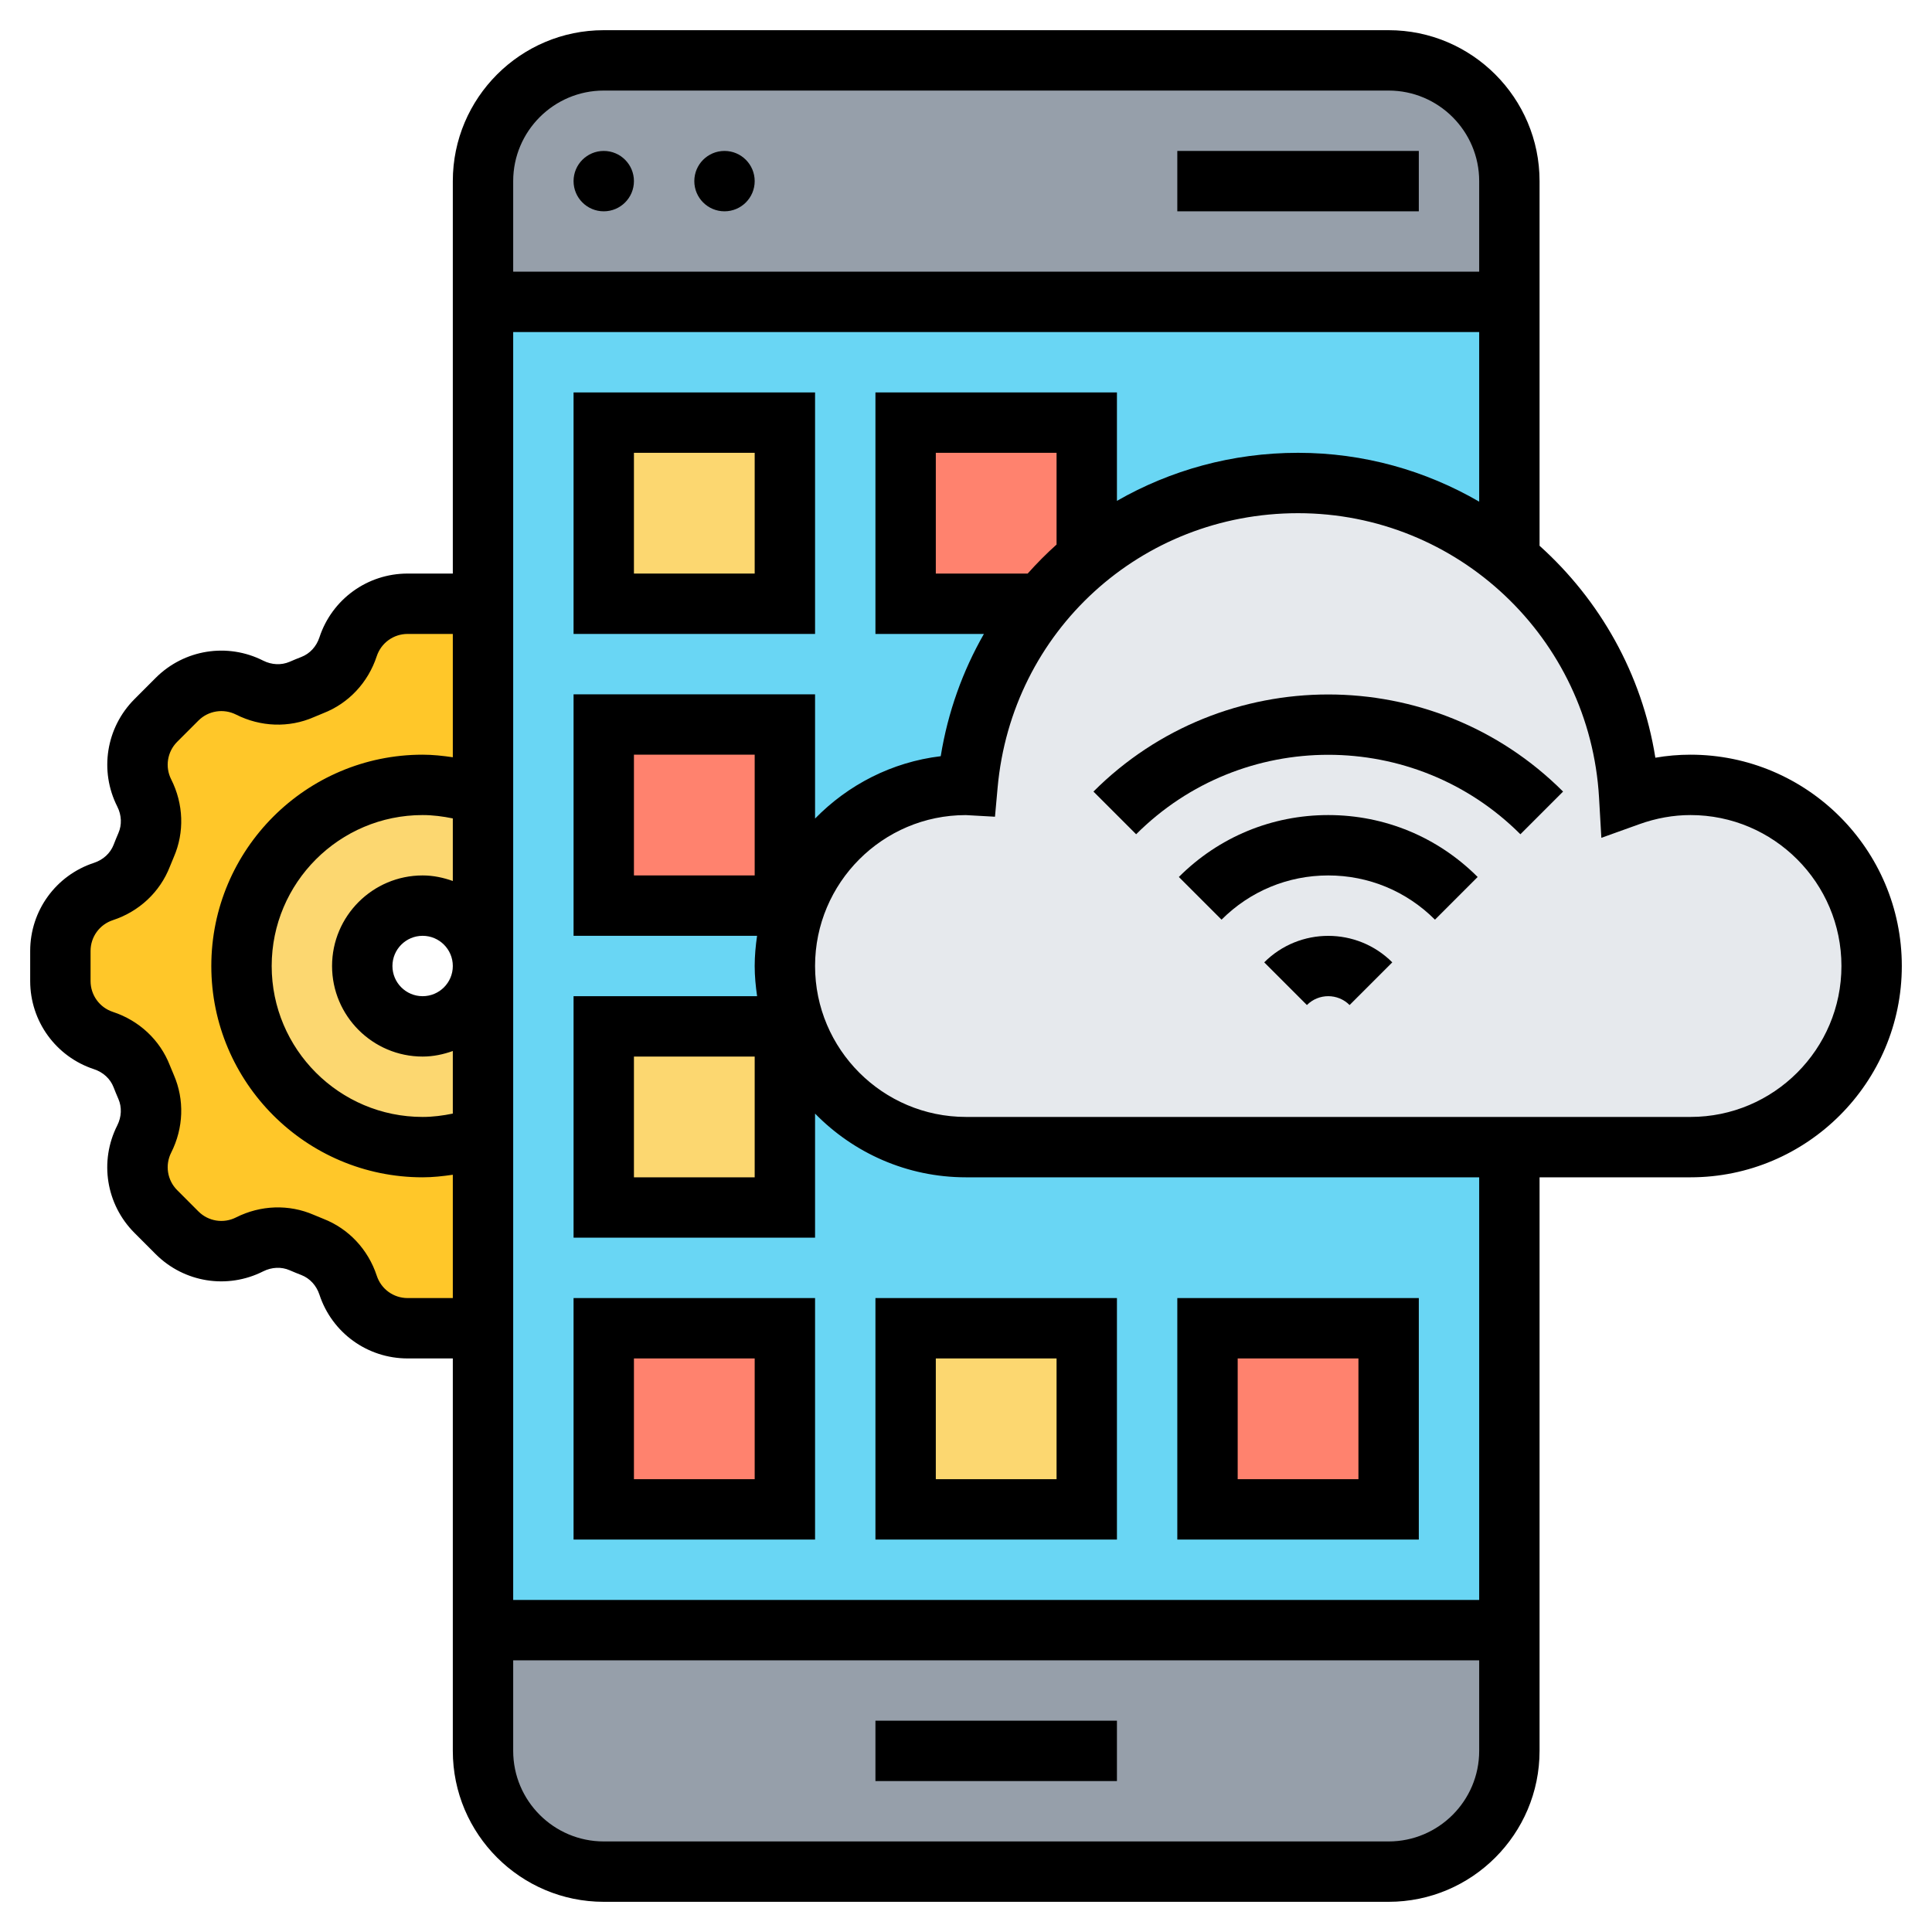
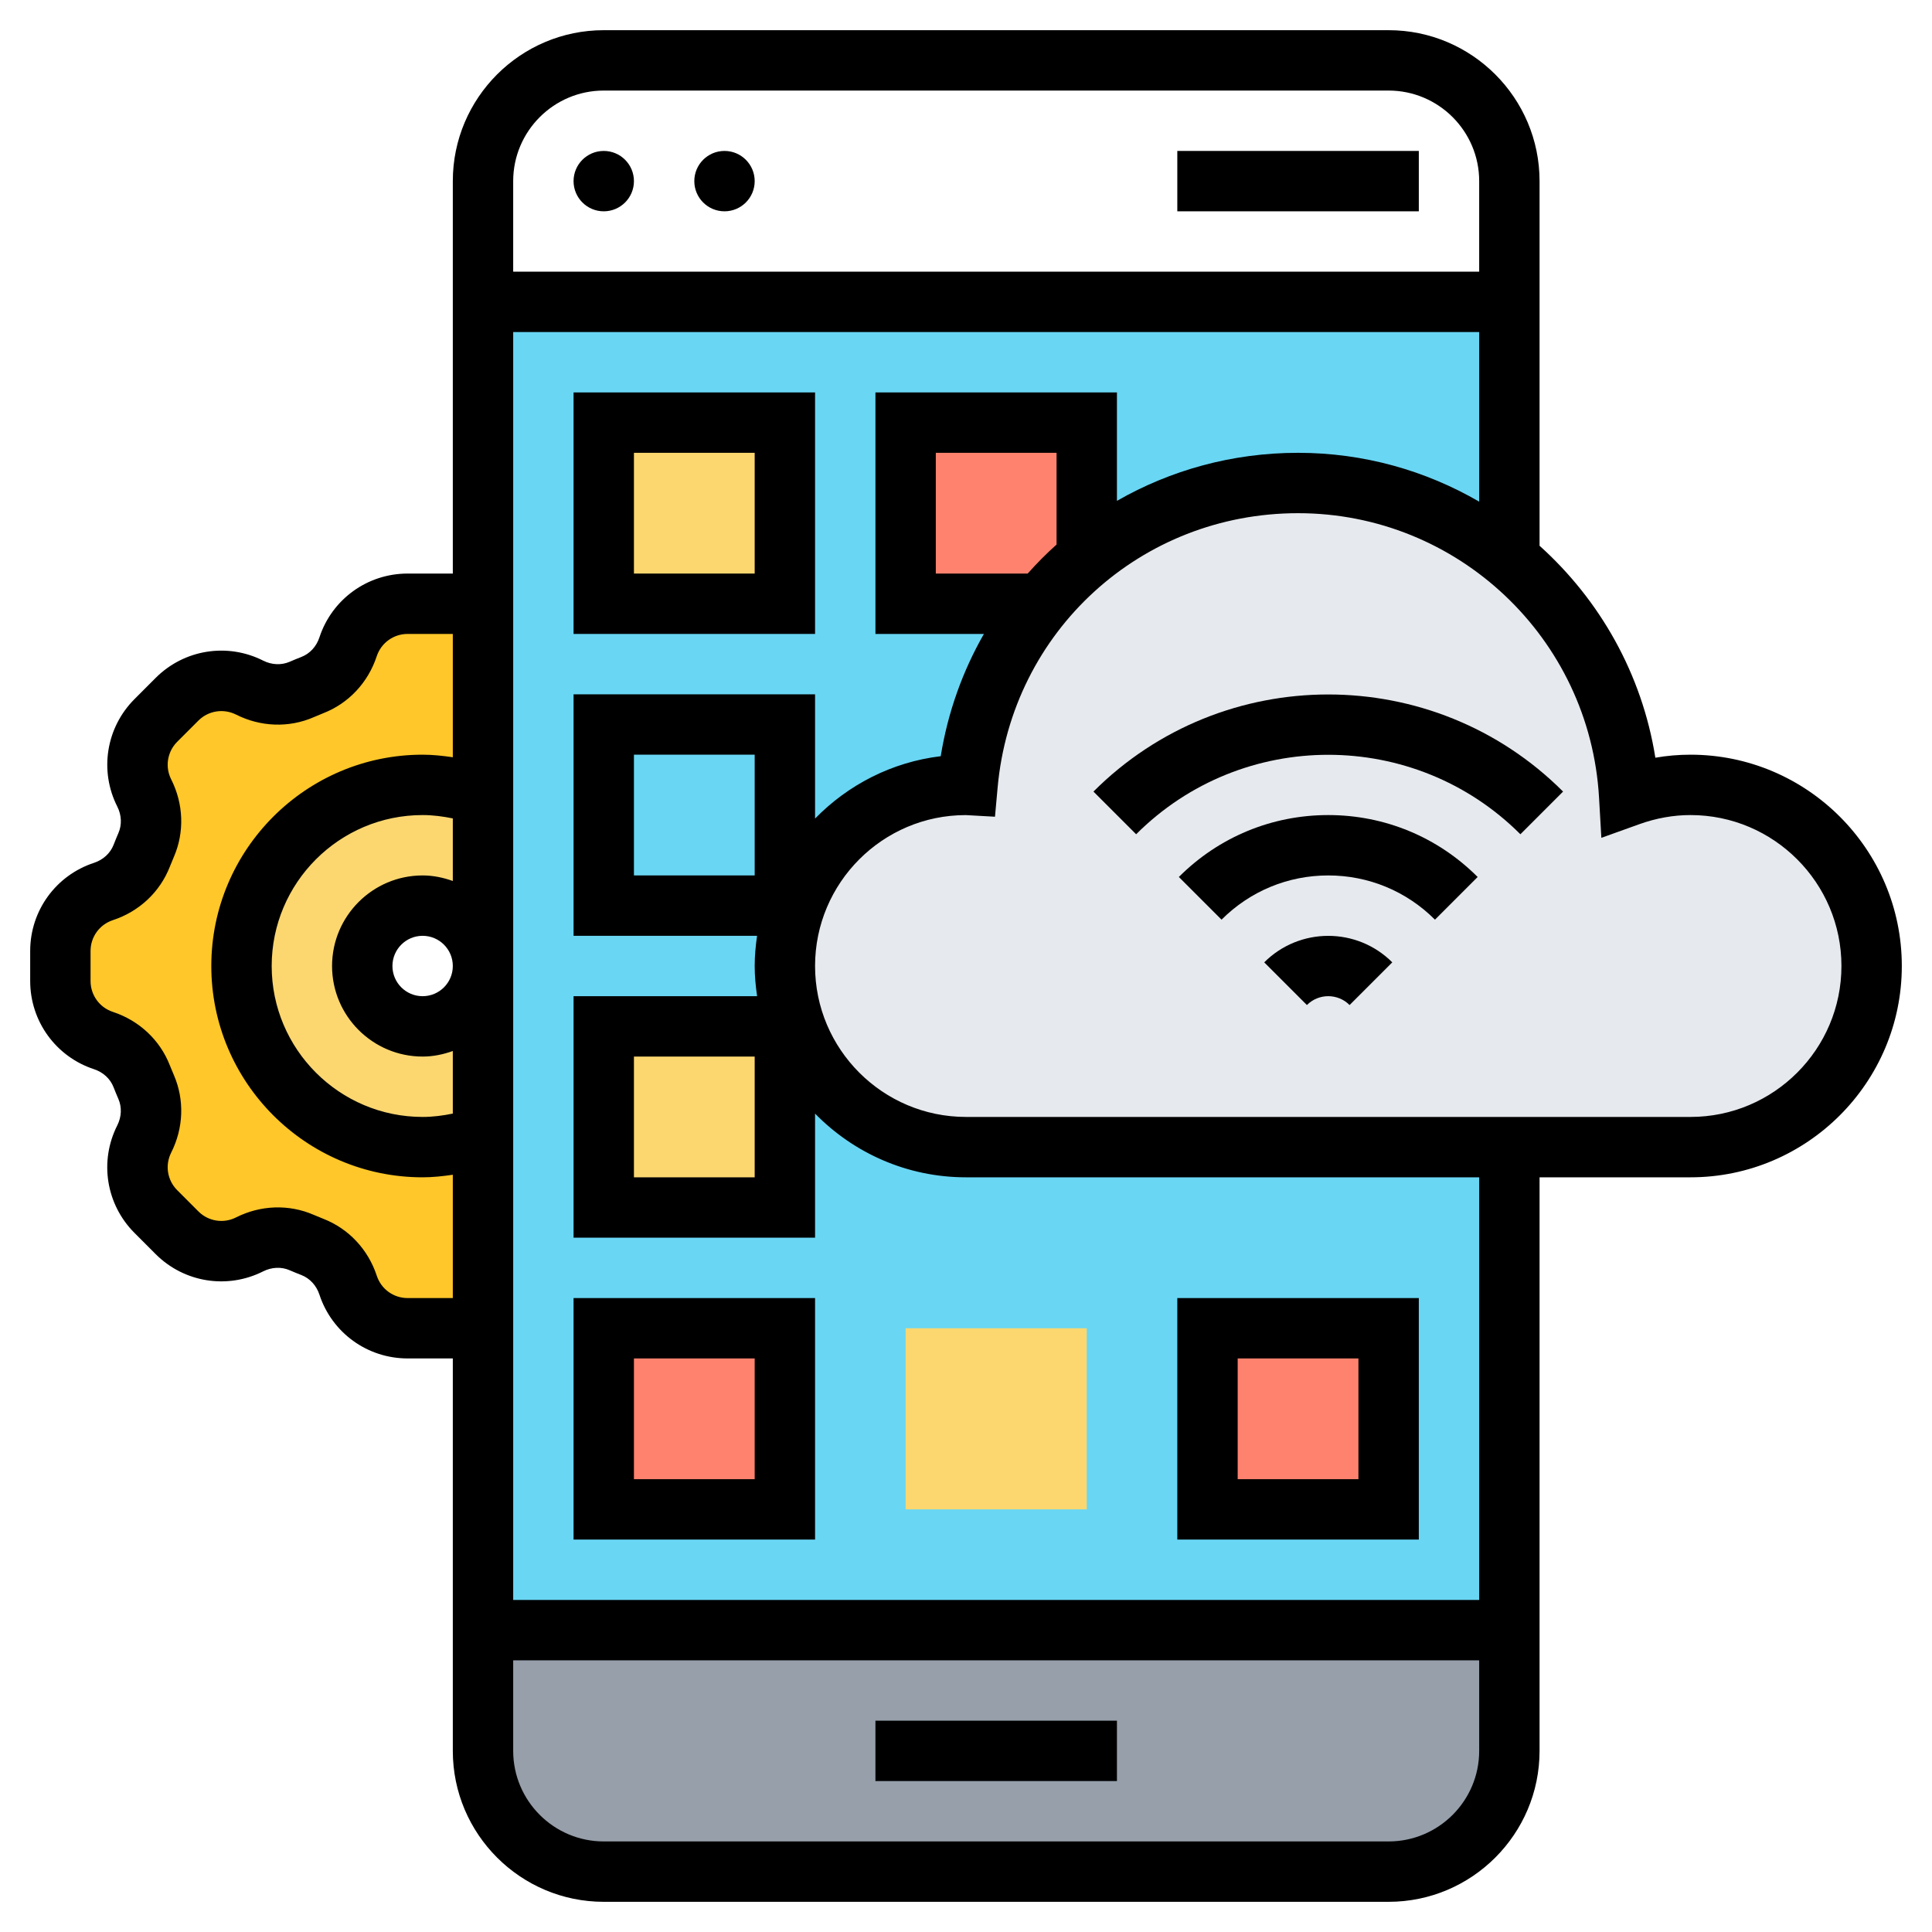
<svg xmlns="http://www.w3.org/2000/svg" id="Layer_5" enable-background="new 0 0 64 64" height="512" viewBox="0 0 64 64" width="512">
  <g>
    <g>
      <g>
        <path d="m16 10h34v44h-34z" fill="#69d6f4" />
      </g>
      <g>
        <path d="m16 32v5.66c-.63.22-1.3.34-2 .34-3.31 0-6-2.69-6-6s2.69-6 6-6c.7 0 1.37.12 2 .34v5.66c0-1.1-.9-2-2-2s-2 .9-2 2 .9 2 2 2 2-.9 2-2z" fill="#fcd770" />
      </g>
      <g>
        <path d="m16 37.66v6.34h-2-.5c-.89 0-1.69-.58-1.97-1.43-.19-.57-.62-1.04-1.18-1.26-.12-.05-.24-.1-.36-.15-.55-.24-1.18-.21-1.72.06-.3.15-.62.23-.94.23-.53 0-1.06-.21-1.46-.61l-.71-.71c-.63-.63-.79-1.6-.38-2.4.15-.29.22-.61.22-.93 0-.27-.05-.54-.16-.79-.05-.12-.1-.24-.15-.36-.22-.56-.69-.99-1.26-1.18-.85-.28-1.43-1.08-1.43-1.97v-1c0-.89.58-1.69 1.43-1.97.57-.19 1.04-.62 1.26-1.18.05-.12.1-.24.15-.36.24-.55.21-1.18-.06-1.72-.15-.3-.23-.62-.23-.94 0-.53.21-1.06.61-1.46l.71-.71c.63-.63 1.6-.79 2.4-.38.29.15.61.22.93.22.27 0 .54-.05.79-.16.12-.05.24-.1.36-.15.56-.22.99-.69 1.18-1.26.28-.85 1.08-1.43 1.97-1.43h.5 2v6.34c-.63-.22-1.3-.34-2-.34-3.31 0-6 2.69-6 6s2.69 6 6 6c.7 0 1.37-.12 2-.34z" fill="#ffc729" />
      </g>
      <g>
-         <path d="m50 6v4h-34v-4c0-2.21 1.79-4 4-4h26c2.21 0 4 1.79 4 4z" fill="#969faa" />
-       </g>
+         </g>
      <g>
        <path d="m50 54v4c0 2.21-1.79 4-4 4h-26c-2.21 0-4-1.79-4-4v-4z" fill="#969faa" />
      </g>
      <g>
        <path d="m56 26c3.31 0 6 2.69 6 6s-2.69 6-6 6h-6-18c-3.31 0-6-2.69-6-6s2.69-6 6-6h.05c.2-2.27 1.1-4.34 2.46-6h.01c.44-.54.94-1.03 1.48-1.48 1.9-1.57 4.34-2.52 7-2.52s5.1.94 7 2.52c2.28 1.89 3.78 4.69 3.97 7.84.63-.23 1.32-.36 2.03-.36z" fill="#e6e9ed" />
      </g>
      <g>
        <path d="m40 44h6v6h-6z" fill="#ff826e" />
      </g>
      <g>
        <path d="m30 44h6v6h-6z" fill="#fcd770" />
      </g>
      <g>
        <path d="m36 14v4.52c-.54.45-1.04.94-1.48 1.48h-.01-4.51v-6z" fill="#ff826e" />
      </g>
      <g>
        <path d="m20 44h6v6h-6z" fill="#ff826e" />
      </g>
      <g>
        <path d="m20 34h6v6h-6z" fill="#fcd770" />
      </g>
      <g>
-         <path d="m20 24h6v6h-6z" fill="#ff826e" />
-       </g>
+         </g>
      <g>
        <path d="m20 14h6v6h-6z" fill="#fcd770" />
      </g>
    </g>
    <g>
      <path d="m56 25c-.389 0-.778.033-1.164.1-.443-2.782-1.843-5.229-3.836-7.021v-12.079c0-2.757-2.243-5-5-5h-26c-2.757 0-5 2.243-5 5v13h-1.498c-1.332 0-2.506.851-2.921 2.115-.1.303-.316.538-.597.647-.132.052-.262.104-.391.161-.272.117-.591.104-.873-.038-1.188-.601-2.619-.372-3.561.569l-.705.706c-.94.942-1.169 2.373-.568 3.56.143.283.156.602.037.875-.056.128-.108.258-.16.391-.109.279-.345.496-.647.596-1.266.414-2.116 1.588-2.116 2.92v.996c0 1.332.851 2.506 2.115 2.921.303.1.538.316.647.597.052.132.104.262.161.391.118.272.104.591-.038.873-.601 1.188-.372 2.618.569 3.561l.705.706c.941.939 2.37 1.169 3.56.568.283-.142.602-.156.875-.037.128.056.258.108.391.16.279.109.496.345.596.647.415 1.265 1.589 2.115 2.921 2.115h1.498v13c0 2.757 2.243 5 5 5h26c2.757 0 5-2.243 5-5v-19h5c3.859 0 7-3.141 7-7s-3.141-7-7-7zm-36-22h26c1.654 0 3 1.346 3 3v3h-32v-3c0-1.654 1.346-3 3-3zm-5 26.184c-.314-.112-.648-.184-1-.184-1.654 0-3 1.346-3 3s1.346 3 3 3c.352 0 .686-.072 1-.184v2.073c-.328.067-.66.111-1 .111-2.757 0-5-2.243-5-5s2.243-5 5-5c.34 0 .672.044 1 .111zm0 2.816c0 .552-.448 1-1 1s-1-.448-1-1 .448-1 1-1 1 .448 1 1zm-1.498 11c-.466 0-.876-.297-1.021-.74-.287-.872-.933-1.56-1.771-1.886-.108-.042-.215-.087-.32-.132-.819-.355-1.756-.324-2.572.087-.415.21-.915.13-1.244-.198l-.704-.705c-.329-.329-.409-.829-.199-1.245.411-.814.443-1.752.088-2.57-.046-.106-.091-.213-.133-.32-.326-.839-1.015-1.484-1.888-1.771-.441-.146-.738-.556-.738-1.022v-.996c0-.466.297-.876.74-1.021.872-.287 1.56-.933 1.886-1.771.042-.108.087-.215.132-.32.356-.819.324-1.757-.087-2.572-.21-.415-.13-.915.198-1.244l.705-.705c.329-.328.829-.406 1.245-.198.814.411 1.754.444 2.57.088.106-.046.213-.091.32-.133.839-.326 1.484-1.015 1.771-1.888.146-.441.556-.738 1.022-.738h1.498v4.085c-.33-.048-.662-.085-1-.085-3.859 0-7 3.141-7 7s3.141 7 7 7c.338 0 .67-.037 1-.085v4.085zm32.498 18h-26c-1.654 0-3-1.346-3-3v-3h32v3c0 1.654-1.346 3-3 3zm3-8h-32v-42h32v5.618c-1.769-1.027-3.819-1.618-6-1.618-2.187 0-4.234.579-6 1.592v-3.592h-8v8h3.593c-.7 1.224-1.194 2.587-1.43 4.05-1.625.195-3.075.952-4.163 2.066v-4.116h-8v8h6.079c-.047.327-.079.66-.079 1s.033.672.08 1h-6.08v8h8v-4.111c1.272 1.301 3.042 2.111 5 2.111h17zm-14.957-34h-3.043v-4h4v3.039c-.337.301-.655.623-.957.961zm-9.043 6v4h-4v-4zm0 10v4h-4v-4zm31 2h-24c-2.757 0-5-2.243-5-5 0-2.756 2.241-4.999 4.993-4.999h.002l.965.054.087-.962c.466-5.184 4.745-9.093 9.953-9.093 5.286 0 9.665 4.137 9.97 9.418l.077 1.336 1.259-.452c.556-.2 1.127-.302 1.694-.302 2.757 0 5 2.243 5 5s-2.243 5-5 5z" />
      <path d="m41.879 31.879 1.414 1.414c.391-.391 1.023-.391 1.414 0l1.414-1.414c-1.17-1.17-3.072-1.17-4.242 0z" />
      <path d="m39.051 29.051 1.414 1.414c.944-.944 2.2-1.465 3.535-1.465s2.591.521 3.535 1.465l1.414-1.414c-1.321-1.322-3.079-2.051-4.949-2.051s-3.628.729-4.949 2.051z" />
      <path d="m36.222 26.222 1.414 1.414c3.51-3.51 9.219-3.51 12.729 0l1.414-1.414c-4.29-4.289-11.268-4.289-15.557 0z" />
      <circle cx="20" cy="6" r="1" />
      <circle cx="24" cy="6" r="1" />
      <path d="m39 5h8v2h-8z" />
      <path d="m27 13h-8v8h8zm-2 6h-4v-4h4z" />
      <path d="m19 51h8v-8h-8zm2-6h4v4h-4z" />
-       <path d="m29 51h8v-8h-8zm2-6h4v4h-4z" />
      <path d="m47 43h-8v8h8zm-2 6h-4v-4h4z" />
      <path d="m29 57h8v2h-8z" />
    </g>
  </g>
</svg>